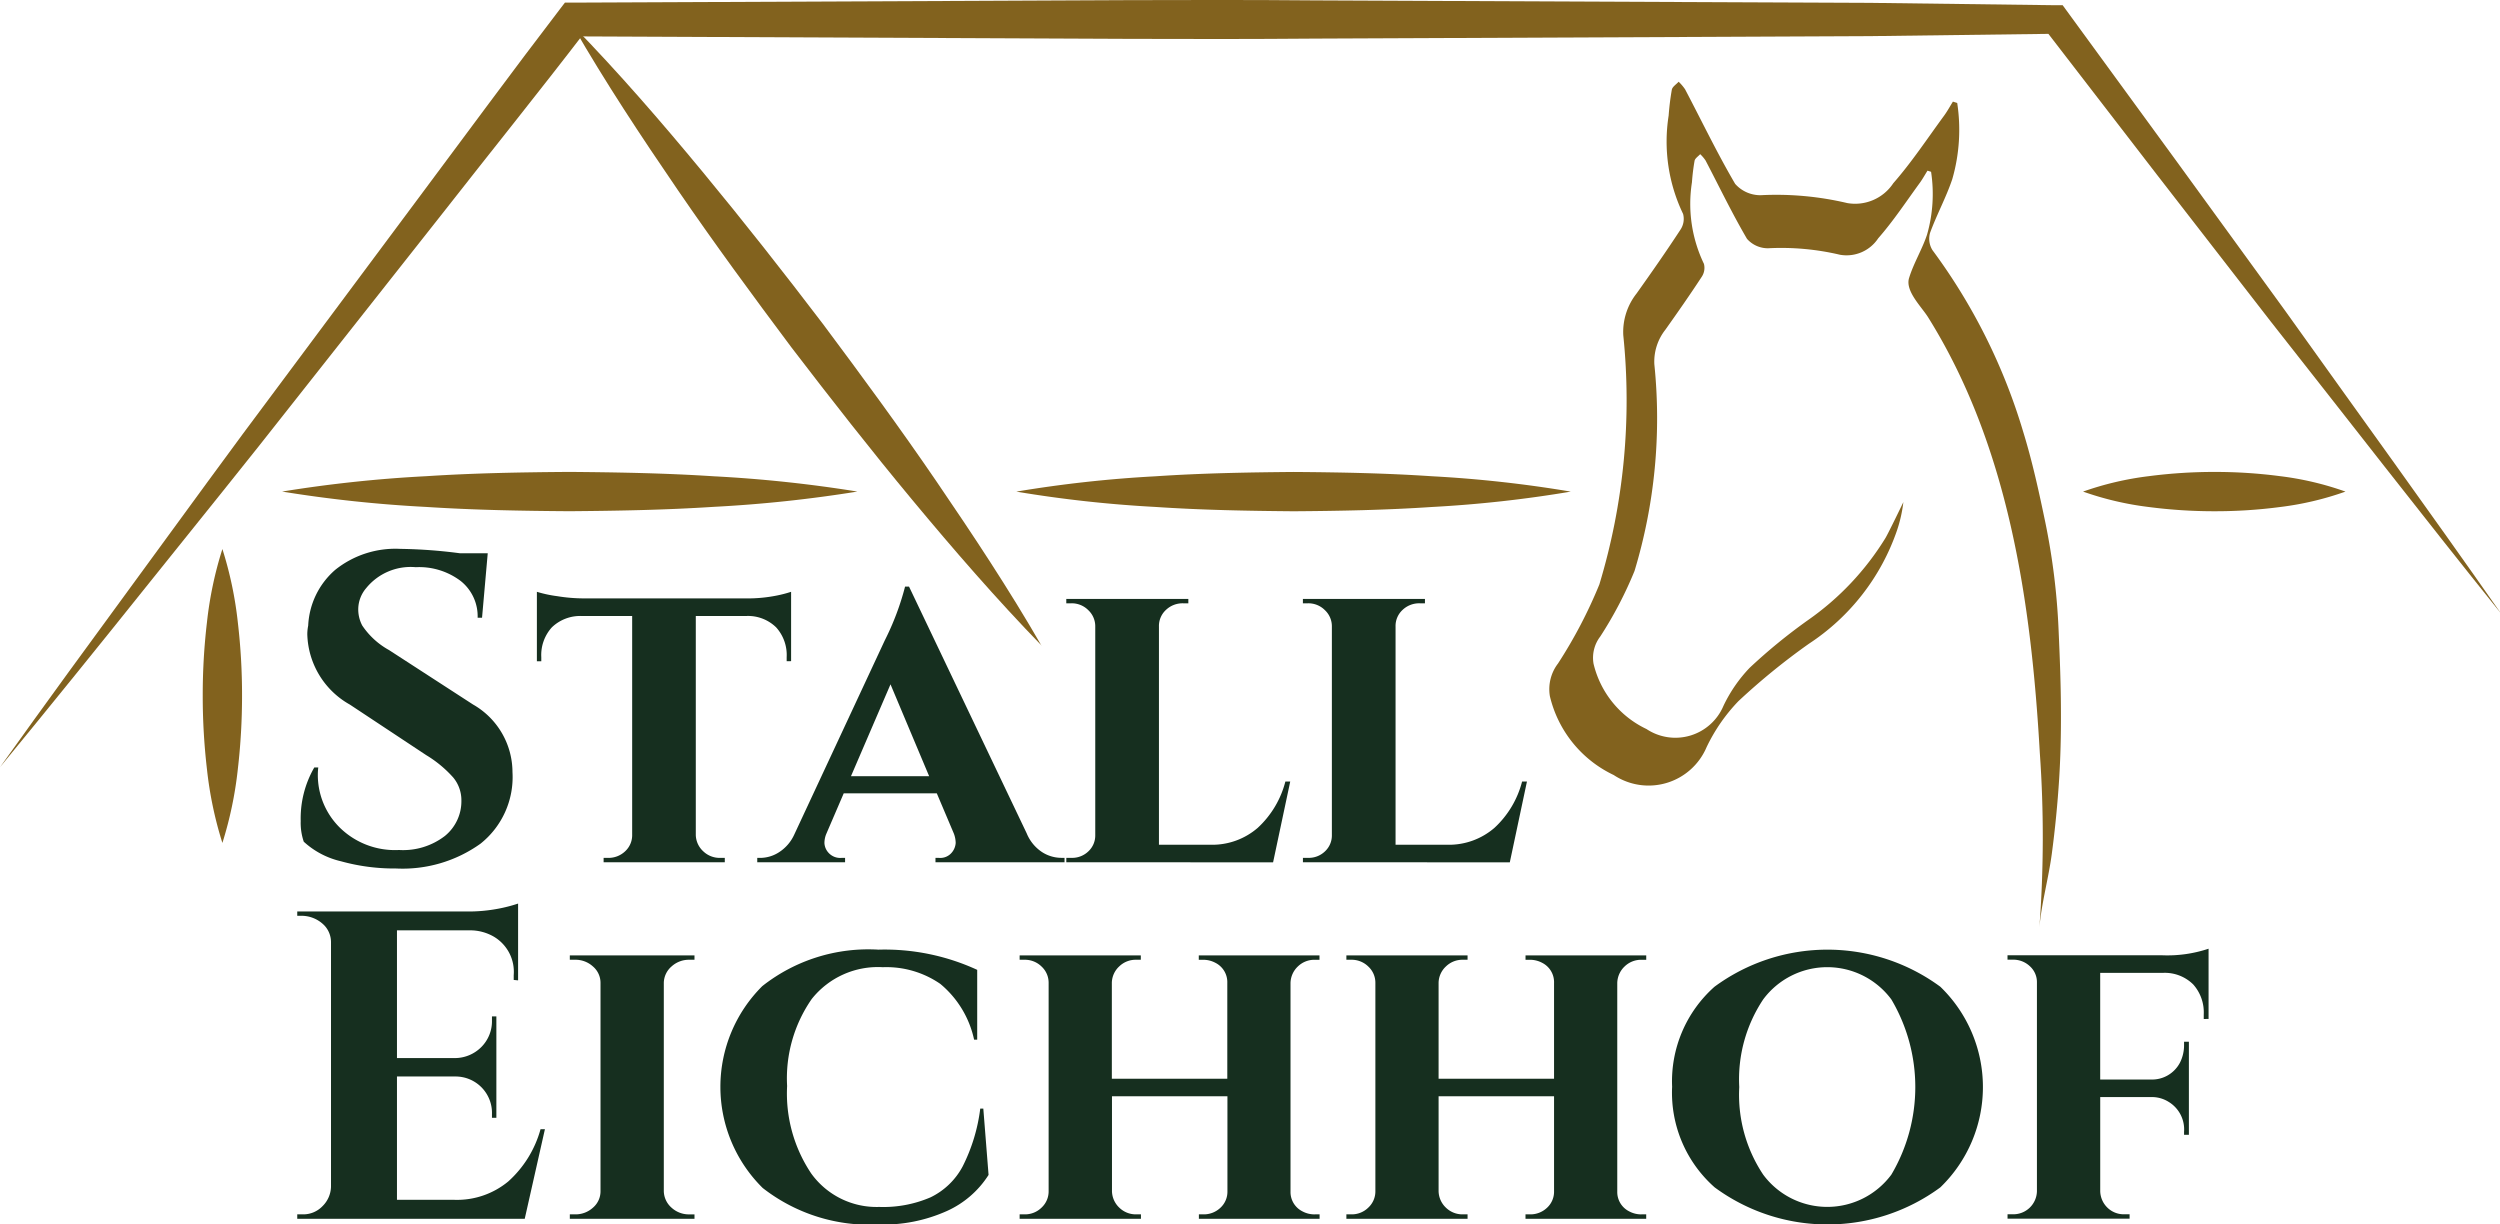
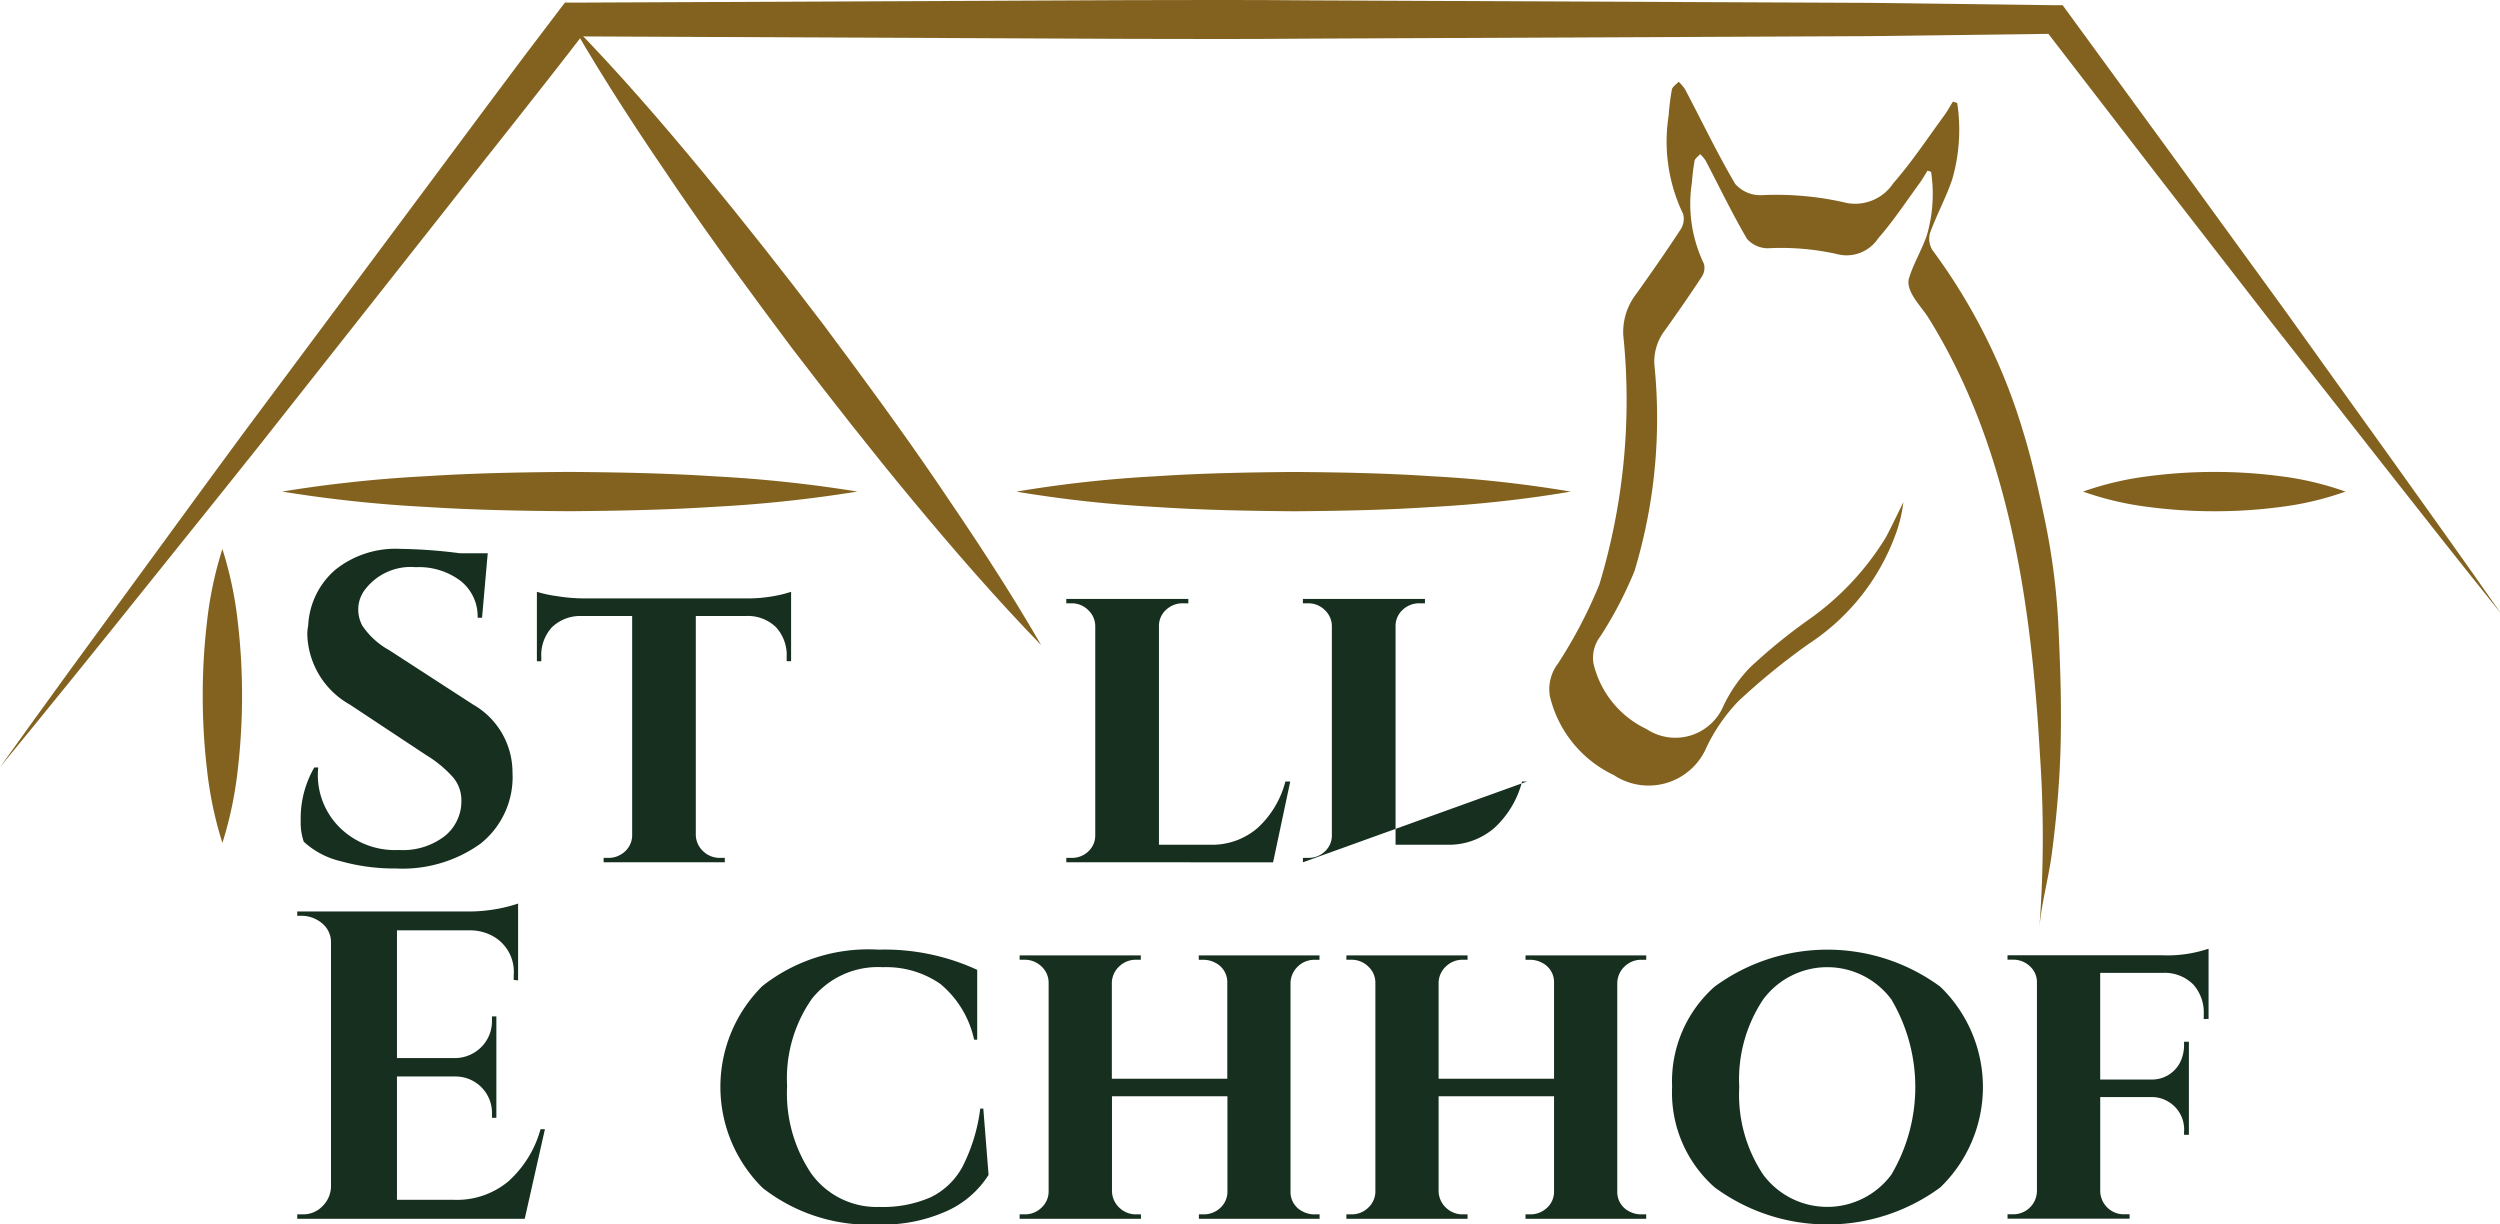
<svg xmlns="http://www.w3.org/2000/svg" id="Group_14" data-name="Group 14" width="95.272" height="46.663" viewBox="0 0 95.272 46.663">
  <defs>
    <clipPath id="clip-path">
      <rect id="Rectangle_35" data-name="Rectangle 35" width="95.272" height="46.663" fill="none" />
    </clipPath>
  </defs>
  <g id="Group_14-2" data-name="Group 14" clip-path="url(#clip-path)">
    <path id="Path_8" data-name="Path 8" d="M35.21,74.652a3.886,3.886,0,0,1,.518-2.058h.151a2.237,2.237,0,0,0-.017.268,2.817,2.817,0,0,0,.828,2.016,3,3,0,0,0,2.267.862,2.608,2.608,0,0,0,1.748-.535,1.705,1.705,0,0,0,.628-1.356,1.352,1.352,0,0,0-.31-.87,4.465,4.465,0,0,0-1.029-.853L37.084,70.2a3.167,3.167,0,0,1-1.623-2.676,1.685,1.685,0,0,1,.034-.334,2.989,2.989,0,0,1,1.029-2.125,3.666,3.666,0,0,1,2.484-.8,19.179,19.179,0,0,1,2.275.168h1.054L42.12,66.89h-.168a1.718,1.718,0,0,0-.644-1.4,2.626,2.626,0,0,0-1.715-.527,2.182,2.182,0,0,0-1.89.8,1.251,1.251,0,0,0-.3.769,1.318,1.318,0,0,0,.151.653,2.928,2.928,0,0,0,1.021.936l3.2,2.074a2.974,2.974,0,0,1,1.505,2.577A3.242,3.242,0,0,1,42.061,75.5a5.1,5.1,0,0,1-3.221.945,7.606,7.606,0,0,1-2.1-.276,3.142,3.142,0,0,1-1.414-.745,2.236,2.236,0,0,1-.117-.769" transform="translate(-23.75 -43.348)" fill="#162f1f" />
    <path id="Path_9" data-name="Path 9" d="M72.382,71.945v-.151a1.573,1.573,0,0,0-.4-1.138,1.533,1.533,0,0,0-1.121-.435H68.919V78.57a.87.87,0,0,0,.284.619.9.9,0,0,0,.637.251h.184v.167H65.406V79.44h.168a.918.918,0,0,0,.652-.251.833.833,0,0,0,.268-.636V70.222H64.569a1.555,1.555,0,0,0-1.138.435,1.573,1.573,0,0,0-.4,1.138v.151h-.168V69.3a4.725,4.725,0,0,0,.779.167,6.426,6.426,0,0,0,.979.084h6.173a5.61,5.61,0,0,0,1.213-.109,4.651,4.651,0,0,0,.544-.142v2.643Z" transform="translate(-42.403 -46.747)" fill="#162f1f" />
-     <path id="Path_10" data-name="Path 10" d="M100.244,79.023h.134v.167H95.46v-.167h.134a.567.567,0,0,0,.485-.2.63.63,0,0,0,.151-.368,1.048,1.048,0,0,0-.067-.352l-.652-1.539H91.963l-.669,1.556a.919.919,0,0,0-.066.343.589.589,0,0,0,.159.368.6.6,0,0,0,.494.192h.134v.167H88.668v-.167H88.8a1.326,1.326,0,0,0,.7-.217,1.566,1.566,0,0,0,.569-.652l3.463-7.428a10.189,10.189,0,0,0,.769-2.041h.151l4.483,9.4a1.561,1.561,0,0,0,.577.711,1.363,1.363,0,0,0,.728.225m-8-3.112h2.978l-1.472-3.5Z" transform="translate(-59.81 -46.33)" fill="#162f1f" />
    <path id="Path_11" data-name="Path 11" d="M124.855,80.161v-.168h.2a.89.89,0,0,0,.644-.251.826.826,0,0,0,.259-.619V71.178a.842.842,0,0,0-.268-.627.884.884,0,0,0-.636-.259h-.2v-.167h4.651v.167h-.2a.919.919,0,0,0-.652.251.832.832,0,0,0-.268.636v8.315h2.007a2.65,2.65,0,0,0,1.757-.644,3.631,3.631,0,0,0,1.054-1.765h.185l-.653,3.078Z" transform="translate(-84.219 -47.301)" fill="#162f1f" />
-     <path id="Path_12" data-name="Path 12" d="M152.559,80.161v-.168h.2a.89.89,0,0,0,.644-.251.826.826,0,0,0,.259-.619V71.178a.842.842,0,0,0-.268-.627.884.884,0,0,0-.636-.259h-.2v-.167h4.651v.167h-.2a.919.919,0,0,0-.652.251.832.832,0,0,0-.268.636v8.315H158.1a2.65,2.65,0,0,0,1.757-.644,3.631,3.631,0,0,0,1.054-1.765h.185l-.653,3.078Z" transform="translate(-102.906 -47.301)" fill="#162f1f" />
+     <path id="Path_12" data-name="Path 12" d="M152.559,80.161v-.168h.2a.89.89,0,0,0,.644-.251.826.826,0,0,0,.259-.619V71.178a.842.842,0,0,0-.268-.627.884.884,0,0,0-.636-.259h-.2v-.167h4.651v.167h-.2a.919.919,0,0,0-.652.251.832.832,0,0,0-.268.636v8.315H158.1a2.65,2.65,0,0,0,1.757-.644,3.631,3.631,0,0,0,1.054-1.765h.185Z" transform="translate(-102.906 -47.301)" fill="#162f1f" />
    <path id="Path_13" data-name="Path 13" d="M35.016,117.643a1.014,1.014,0,0,0,.744-.31,1.076,1.076,0,0,0,.326-.745v-9.318a.929.929,0,0,0-.251-.636,1.215,1.215,0,0,0-.819-.368H34.8V106.1h6.408a6.075,6.075,0,0,0,1.355-.126,5.65,5.65,0,0,0,.653-.175v2.927l-.167-.017v-.184a1.554,1.554,0,0,0-.77-1.472,1.8,1.8,0,0,0-.87-.234H38.6v4.868H40.8a1.423,1.423,0,0,0,1.02-.426,1.39,1.39,0,0,0,.4-1.013v-.15h.168v3.864h-.168v-.134a1.387,1.387,0,0,0-1.388-1.439H38.6v4.7h2.192a3.062,3.062,0,0,0,2.049-.7,4.154,4.154,0,0,0,1.23-1.991h.167l-.769,3.413H34.8v-.168Z" transform="translate(-23.472 -71.365)" fill="#162f1f" />
-     <path id="Path_14" data-name="Path 14" d="M66.719,121.735h.2a.982.982,0,0,0,.686-.259.818.818,0,0,0,.284-.627v-7.93a.818.818,0,0,0-.284-.627.985.985,0,0,0-.686-.26h-.2v-.167H71.47v.167h-.2a.982.982,0,0,0-.669.251.848.848,0,0,0-.3.62v7.946a.861.861,0,0,0,.3.636.977.977,0,0,0,.669.251h.2v.168H66.719Z" transform="translate(-45.004 -75.457)" fill="#162f1f" />
    <path id="Path_15" data-name="Path 15" d="M85.957,120.271a5.413,5.413,0,0,1-.008-7.687,6.523,6.523,0,0,1,4.425-1.389,8.423,8.423,0,0,1,3.764.77v2.66H94.02a3.792,3.792,0,0,0-1.288-2.125,3.62,3.62,0,0,0-2.191-.636,3.219,3.219,0,0,0-2.71,1.213,5.292,5.292,0,0,0-.937,3.313,5.471,5.471,0,0,0,.92,3.337A3.069,3.069,0,0,0,90.407,121a4.539,4.539,0,0,0,1.957-.368,2.732,2.732,0,0,0,1.221-1.179,6.708,6.708,0,0,0,.669-2.2h.117l.2,2.527a3.663,3.663,0,0,1-1.581,1.372,5.938,5.938,0,0,1-2.619.518,6.619,6.619,0,0,1-4.417-1.4" transform="translate(-56.898 -75.005)" fill="#162f1f" />
    <path id="Path_16" data-name="Path 16" d="M130.647,121.735h.184v.168h-4.6v-.168h.167a.917.917,0,0,0,.653-.251.832.832,0,0,0,.268-.636v-3.613h-4.4v3.613a.888.888,0,0,0,.284.636.9.9,0,0,0,.636.251h.184v.168H119.4v-.168h.184a.9.9,0,0,0,.653-.259.841.841,0,0,0,.268-.627v-7.93a.841.841,0,0,0-.268-.627.906.906,0,0,0-.653-.26H119.4v-.167h4.618v.167h-.184a.9.9,0,0,0-.636.251.874.874,0,0,0-.284.62v3.663h4.4v-3.647a.825.825,0,0,0-.451-.769.983.983,0,0,0-.469-.117h-.167v-.167h4.6v.167h-.184a.9.9,0,0,0-.636.251.891.891,0,0,0-.284.636v7.947a.823.823,0,0,0,.451.752.969.969,0,0,0,.468.117" transform="translate(-80.543 -75.457)" fill="#162f1f" />
    <path id="Path_17" data-name="Path 17" d="M168.89,121.735h.184v.168h-4.6v-.168h.167a.917.917,0,0,0,.653-.251.832.832,0,0,0,.268-.636v-3.613h-4.4v3.613a.888.888,0,0,0,.284.636.9.9,0,0,0,.636.251h.184v.168h-4.618v-.168h.184a.9.9,0,0,0,.653-.259.841.841,0,0,0,.268-.627v-7.93a.841.841,0,0,0-.268-.627.906.906,0,0,0-.653-.26h-.184v-.167h4.618v.167h-.184a.9.9,0,0,0-.636.251.874.874,0,0,0-.284.62v3.663h4.4v-3.647a.825.825,0,0,0-.451-.769.983.983,0,0,0-.469-.117h-.167v-.167h4.6v.167h-.184a.9.9,0,0,0-.636.251.891.891,0,0,0-.284.636v7.947a.823.823,0,0,0,.451.752.969.969,0,0,0,.468.117" transform="translate(-106.339 -75.457)" fill="#162f1f" />
    <path id="Path_18" data-name="Path 18" d="M195.789,116.432a4.82,4.82,0,0,1,1.614-3.823,7.256,7.256,0,0,1,8.607,0,5.314,5.314,0,0,1,0,7.645,7.247,7.247,0,0,1-8.6,0,4.812,4.812,0,0,1-1.622-3.823m2.559,0a5.486,5.486,0,0,0,.911,3.337,3.041,3.041,0,0,0,4.886,0,6.564,6.564,0,0,0,0-6.675,3.041,3.041,0,0,0-4.886,0,5.489,5.489,0,0,0-.911,3.338" transform="translate(-132.066 -75.005)" fill="#162f1f" />
    <path id="Path_19" data-name="Path 19" d="M242.537,113.77V113.6a1.6,1.6,0,0,0-.4-1.146,1.541,1.541,0,0,0-1.137-.443h-2.409v4.065h1.924a1.2,1.2,0,0,0,1.121-.653,1.475,1.475,0,0,0,.151-.669v-.117h.184v3.547h-.184v-.117a1.226,1.226,0,0,0-.586-1.138,1.2,1.2,0,0,0-.668-.184h-1.941v3.58a.9.9,0,0,0,.276.636.889.889,0,0,0,.643.251h.2v.167h-4.651v-.167h.2a.9.9,0,0,0,.92-.87v-7.963a.815.815,0,0,0-.268-.619.92.92,0,0,0-.653-.251h-.2v-.167h5.905a4.946,4.946,0,0,0,1.757-.251v2.676Z" transform="translate(-158.555 -74.937)" fill="#162f1f" />
    <path id="Path_20" data-name="Path 20" d="M200.861,33.674c0-1.07-.042-2.139-.09-3.212a25.753,25.753,0,0,0-.5-4.065c-.244-1.175-.5-2.352-.855-3.5a22.3,22.3,0,0,0-3.451-6.9.816.816,0,0,1-.091-.66c.253-.694.613-1.35.847-2.049a6.785,6.785,0,0,0,.187-2.9l-.164-.051c-.112.18-.213.368-.338.538-.635.866-1.23,1.768-1.935,2.573a1.743,1.743,0,0,1-1.752.755,11.751,11.751,0,0,0-3.3-.3,1.28,1.28,0,0,1-.974-.433c-.686-1.171-1.275-2.4-1.906-3.6a1.725,1.725,0,0,0-.247-.291c-.09.1-.235.189-.259.3a9.835,9.835,0,0,0-.122.99,6.368,6.368,0,0,0,.551,3.748.741.741,0,0,1-.105.606c-.537.822-1.1,1.627-1.669,2.427a2.372,2.372,0,0,0-.506,1.586,24.244,24.244,0,0,1-.911,9.5,18.074,18.074,0,0,1-1.576,3.013,1.612,1.612,0,0,0-.31,1.245,4.463,4.463,0,0,0,2.434,3.006,2.4,2.4,0,0,0,3.539-1.065,6.659,6.659,0,0,1,1.212-1.751,25.528,25.528,0,0,1,2.684-2.186,8.438,8.438,0,0,0,3.358-4.317,5.322,5.322,0,0,0,.244-1.082s-.578,1.2-.689,1.379a10.558,10.558,0,0,1-2.936,3.111A21.154,21.154,0,0,0,189,31.912a5.516,5.516,0,0,0-1,1.451,1.989,1.989,0,0,1-2.934.883,3.7,3.7,0,0,1-2.018-2.492,1.336,1.336,0,0,1,.256-1.032,14.973,14.973,0,0,0,1.307-2.5,20.1,20.1,0,0,0,.755-7.876,1.964,1.964,0,0,1,.419-1.315c.471-.664.938-1.331,1.383-2.012a.615.615,0,0,0,.088-.5,5.277,5.277,0,0,1-.457-3.107,8.11,8.11,0,0,1,.1-.821c.02-.095.14-.169.214-.252a1.426,1.426,0,0,1,.205.241c.523,1,1.011,2.016,1.579,2.986a1.059,1.059,0,0,0,.807.359,9.747,9.747,0,0,1,2.739.248,1.445,1.445,0,0,0,1.453-.626c.585-.668,1.077-1.416,1.6-2.133.1-.141.187-.3.28-.446l.136.043a5.628,5.628,0,0,1-.155,2.4c-.188.563-.509,1.08-.683,1.646-.155.5.469,1.088.729,1.505,3.059,4.9,3.926,10.831,4.253,16.593a45.727,45.727,0,0,1-.016,6.647c.083-.929.348-1.866.472-2.794q.191-1.433.282-2.878c.051-.821.07-1.64.067-2.458" transform="translate(-122.321 -6.464)" fill="#82621e" />
    <path id="Path_21" data-name="Path 21" d="M84.931,26.585C83.2,24.8,81.58,22.932,80,21.03s-3.1-3.846-4.6-5.805c-1.478-1.976-2.94-3.964-4.333-6s-2.759-4.1-4-6.256l-.018-.032.024.026.023.024-.028-.019.006-.006c1.735,1.781,3.353,3.652,4.927,5.555s3.1,3.846,4.593,5.807c1.476,1.978,2.938,3.965,4.33,6.006s2.758,4.1,4,6.256" transform="translate(-45.233 -1.978)" fill="#82621e" />
    <path id="Path_22" data-name="Path 22" d="M95.272,23.332c-2.949-3.671-5.831-7.393-8.745-11.09L82.2,6.66,77.892,1.07l.435.217-7.06.09-7.06.032-14.12.062c-4.707.04-9.413-.006-14.12-.022l-14.12-.063.51-.252c-1.821,2.375-3.7,4.707-5.543,7.061l-5.561,7.047c-1.844,2.356-3.732,4.679-5.6,7.014S1.9,26.924,0,29.237C1.74,26.8,3.506,24.384,5.275,21.97s3.522-4.84,5.319-7.233l5.362-7.2c1.794-2.4,3.56-4.811,5.38-7.186L21.528.1h.318L35.967.038C40.673.022,45.38-.025,50.087.015l14.12.063,7.06.031,7.06.09.279,0,.156.214,4.16,5.7,4.15,5.712c2.734,3.832,5.5,7.64,8.2,11.5" transform="translate(0 0)" fill="#82621e" />
    <path id="Path_23" data-name="Path 23" d="M24.486,75.473a14.516,14.516,0,0,1-.587-2.8,24.143,24.143,0,0,1-.162-2.8,23.647,23.647,0,0,1,.16-2.8,14.329,14.329,0,0,1,.589-2.8,14.329,14.329,0,0,1,.589,2.8,23.647,23.647,0,0,1,.16,2.8,24.143,24.143,0,0,1-.162,2.8,14.516,14.516,0,0,1-.587,2.8" transform="translate(-16.011 -43.35)" fill="#82621e" />
    <path id="Path_24" data-name="Path 24" d="M119.017,56.009a47.414,47.414,0,0,1,5.281-.582c1.76-.119,3.521-.151,5.281-.166,1.76.013,3.521.045,5.281.164a46.88,46.88,0,0,1,5.281.585,46.88,46.88,0,0,1-5.281.585c-1.76.119-3.521.151-5.281.164-1.76-.015-3.521-.047-5.281-.166a47.414,47.414,0,0,1-5.281-.582" transform="translate(-80.281 -37.275)" fill="#82621e" />
    <path id="Path_25" data-name="Path 25" d="M243.9,56.008a11.771,11.771,0,0,1,2.5-.587,19.3,19.3,0,0,1,2.5-.162,18.957,18.957,0,0,1,2.5.16,11.617,11.617,0,0,1,2.5.589,11.617,11.617,0,0,1-2.5.589,18.957,18.957,0,0,1-2.5.16,19.3,19.3,0,0,1-2.5-.162,11.772,11.772,0,0,1-2.5-.587" transform="translate(-164.517 -37.274)" fill="#82621e" />
    <path id="Path_26" data-name="Path 26" d="M54.951,56.009a50.953,50.953,0,0,1-5.479.582c-1.826.119-3.652.151-5.479.166-1.826-.013-3.652-.045-5.479-.164a50.386,50.386,0,0,1-5.479-.585,50.386,50.386,0,0,1,5.479-.585c1.826-.119,3.652-.151,5.479-.164,1.827.015,3.653.047,5.479.166a50.953,50.953,0,0,1,5.479.582" transform="translate(-22.284 -37.275)" fill="#82621e" />
  </g>
</svg>